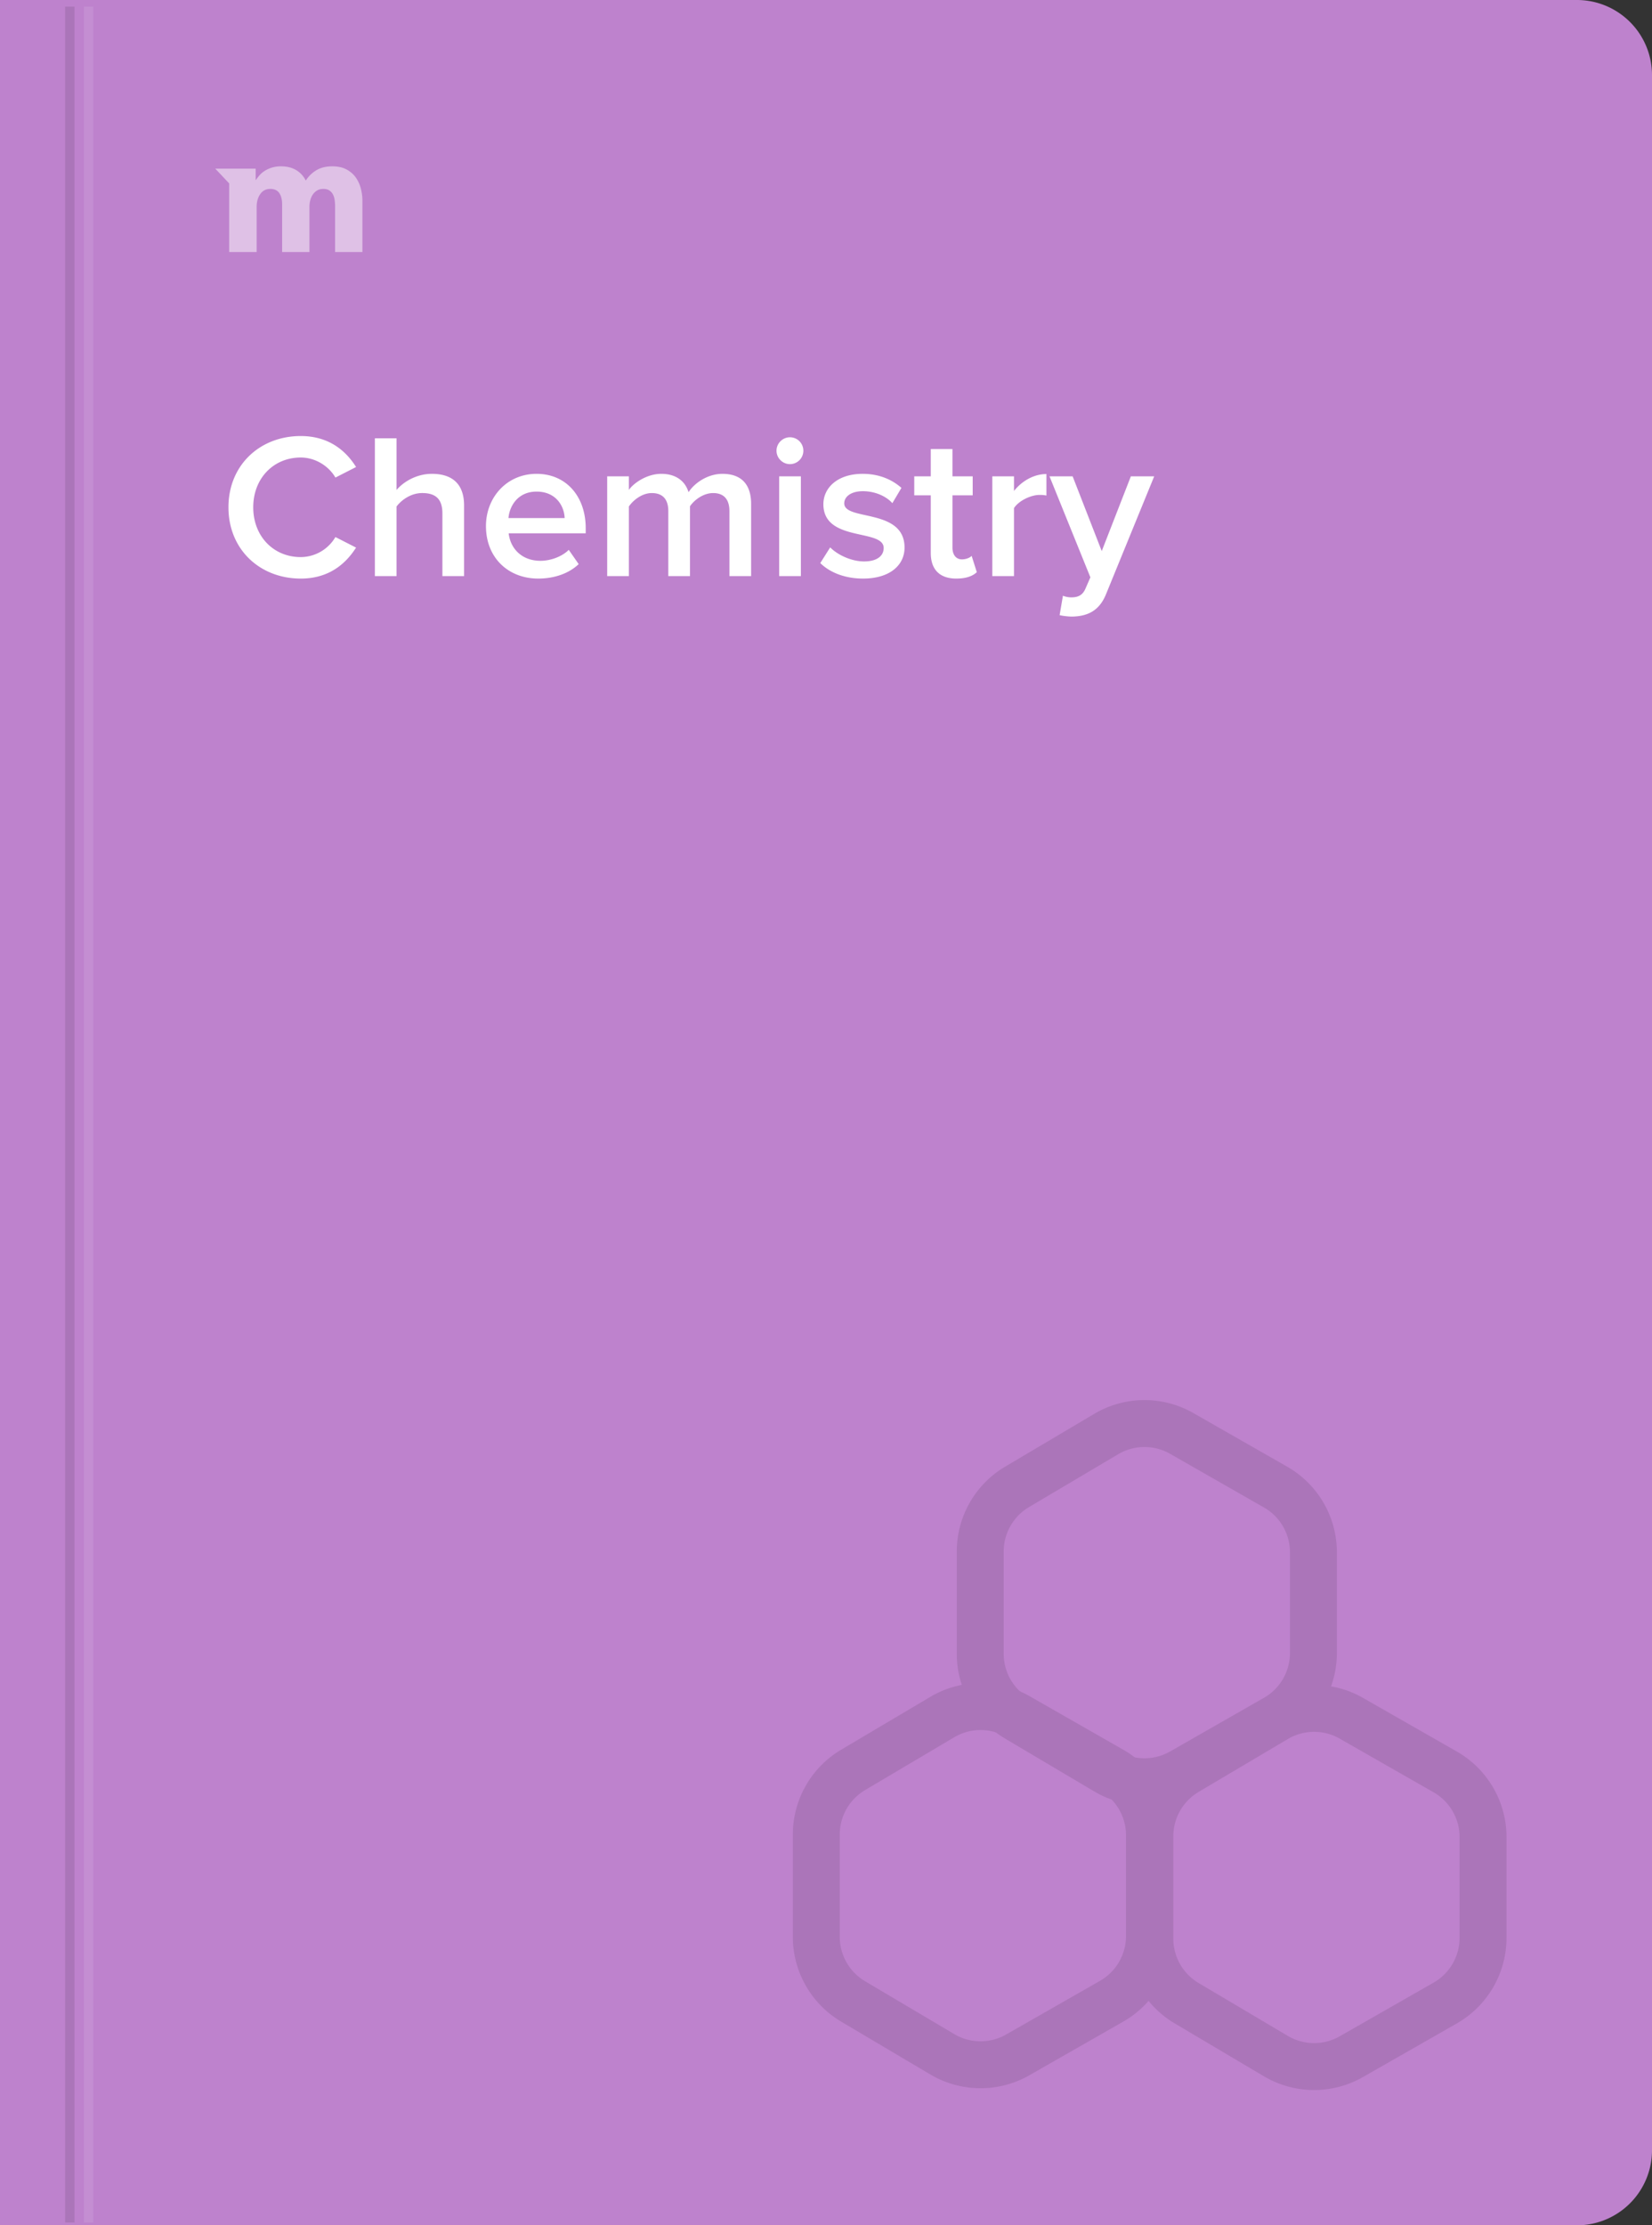
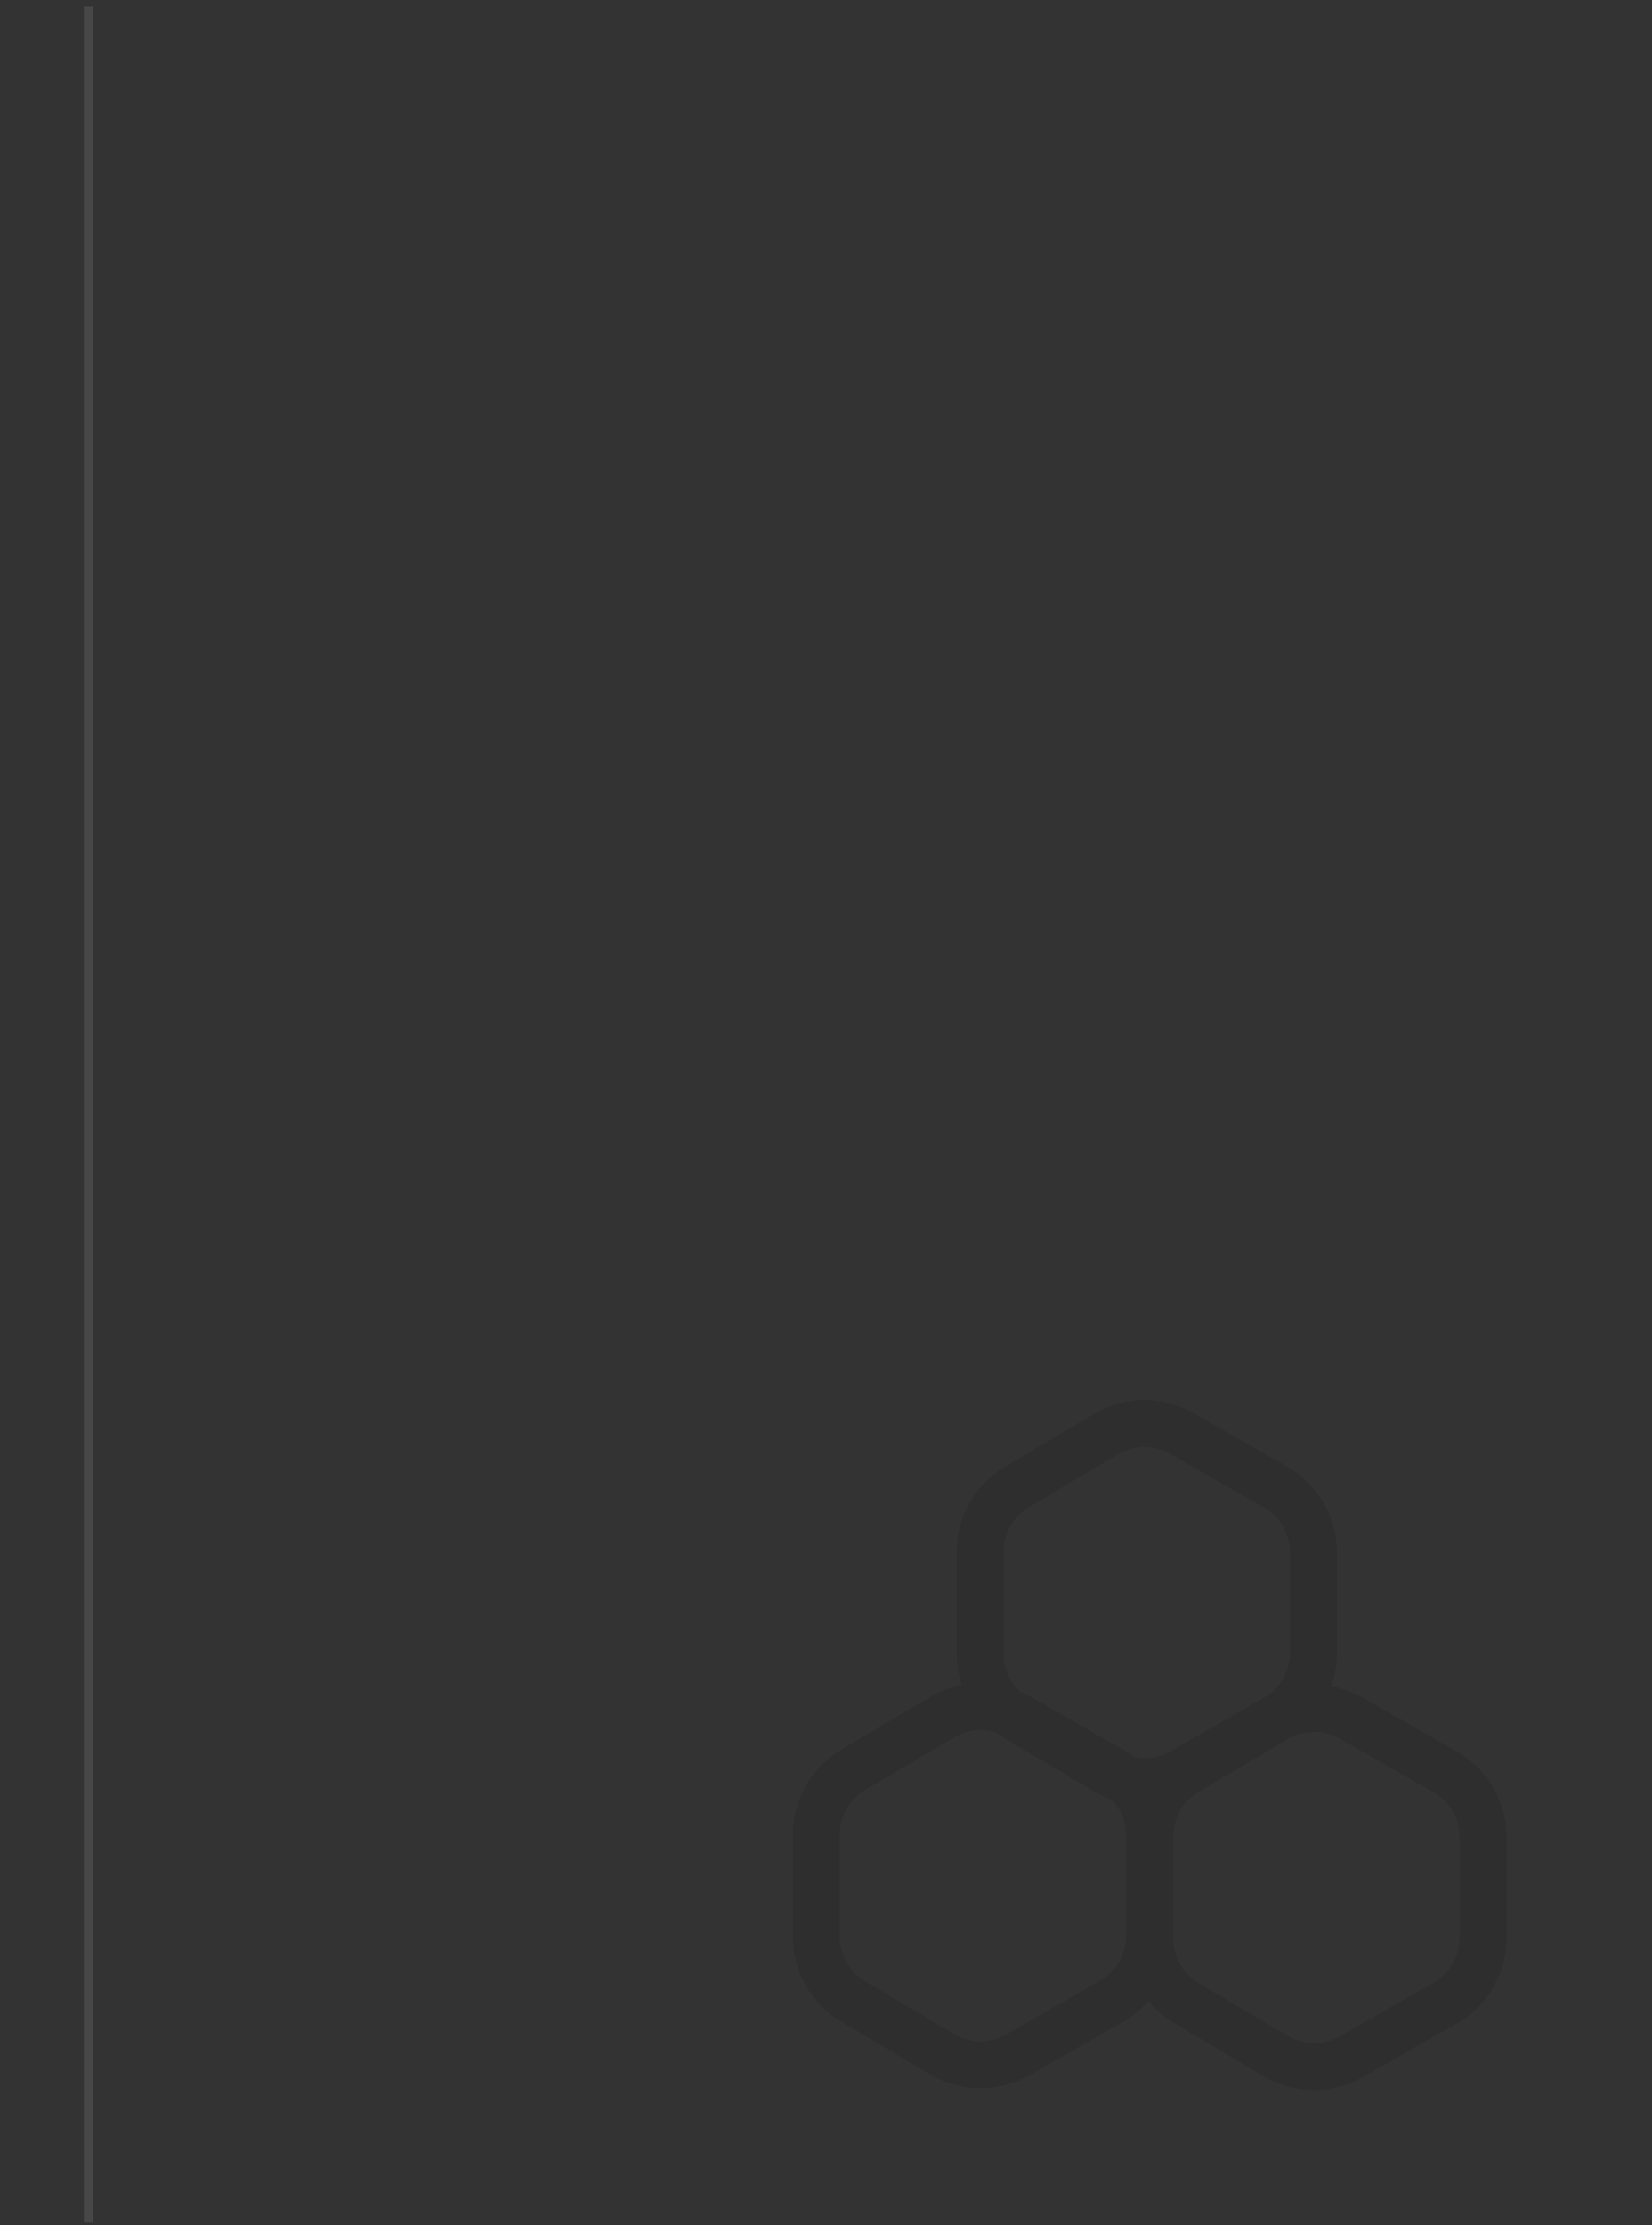
<svg xmlns="http://www.w3.org/2000/svg" width="176" height="237" viewBox="0 0 176 237">
  <rect x="0" y="0" width="176" height="237" fill="#333333" stroke="none" />
  <g fill="none" fill-rule="evenodd">
-     <path fill="#BE82CD" d="M0 0h168a8 8 0 0 1 8 8v221a8 8 0 0 1-8 8H0V0z" />
    <g fill="#000" fill-rule="nonzero" opacity=".1">
      <path d="M137.198 216.824a5.5 5.5 0 0 0 5.533.044l9.998-5.713a5.5 5.5 0 0 0 2.771-4.776v-10.722a5.5 5.5 0 0 0-2.771-4.775l-9.998-5.713a5.5 5.5 0 0 0-5.533.044l-9.499 5.629a5.5 5.5 0 0 0-2.696 4.731v10.89a5.5 5.5 0 0 0 2.696 4.732l9.5 5.63zm-2.549 4.302l-9.499-5.63a10.5 10.5 0 0 1-5.147-9.032v-10.89a10.5 10.5 0 0 1 5.147-9.034l9.5-5.629a10.5 10.5 0 0 1 10.561-.083l9.998 5.713a10.5 10.5 0 0 1 5.291 9.116v10.722a10.5 10.5 0 0 1-5.29 9.117l-9.999 5.713a10.5 10.5 0 0 1-10.562-.083z" />
      <path d="M119.127 186.49a5.5 5.5 0 0 0 5.533.044l9.998-5.713a5.5 5.5 0 0 0 2.77-4.775v-10.722a5.5 5.5 0 0 0-2.77-4.776l-9.998-5.713a5.5 5.5 0 0 0-5.533.044l-9.499 5.629a5.5 5.5 0 0 0-2.696 4.731v10.89a5.5 5.5 0 0 0 2.696 4.732l9.499 5.63zm-2.55 4.302l-9.498-5.63a10.5 10.5 0 0 1-5.147-9.032v-10.89a10.5 10.5 0 0 1 5.147-9.034l9.499-5.629a10.5 10.5 0 0 1 10.562-.083l9.998 5.713a10.5 10.5 0 0 1 5.29 9.117v10.722a10.5 10.5 0 0 1-5.29 9.116l-9.998 5.713a10.5 10.5 0 0 1-10.562-.083z" />
      <path d="M101.66 216.633a5.5 5.5 0 0 0 5.534.043l9.998-5.713a5.5 5.5 0 0 0 2.77-4.775v-10.722a5.5 5.5 0 0 0-2.77-4.776l-9.998-5.713a5.5 5.5 0 0 0-5.533.044l-9.499 5.629a5.5 5.5 0 0 0-2.696 4.731v10.89a5.5 5.5 0 0 0 2.696 4.733l9.499 5.629zm-2.548 4.301l-9.5-5.629a10.5 10.5 0 0 1-5.146-9.033v-10.89a10.5 10.5 0 0 1 5.147-9.034l9.499-5.629a10.5 10.5 0 0 1 10.562-.083l9.998 5.713a10.5 10.5 0 0 1 5.29 9.117v10.722a10.5 10.5 0 0 1-5.29 9.116l-9.998 5.713a10.5 10.5 0 0 1-10.562-.083z" />
    </g>
    <path fill="#FFF" d="M8.938.703h1v236h-1z" opacity=".1" />
-     <path fill="#000" d="M6.938.703h1v236h-1z" opacity=".1" />
-     <path fill="#FFF" d="M32.04 61.62c2.97 0 4.773-1.54 5.895-3.3l-2.2-1.123a4.31 4.31 0 0 1-3.696 2.134c-2.904 0-5.06-2.222-5.06-5.302 0-3.08 2.157-5.302 5.06-5.302 1.584 0 2.992.924 3.697 2.134l2.2-1.122c-1.1-1.76-2.926-3.3-5.897-3.3-4.334 0-7.7 3.08-7.7 7.59s3.367 7.59 7.7 7.59zm17.401-.265v-7.524c0-2.178-1.144-3.366-3.431-3.366-1.672 0-3.058.88-3.762 1.716v-5.5h-2.31v14.674h2.31v-7.414c.55-.726 1.562-1.43 2.727-1.43 1.298 0 2.157.506 2.157 2.156v6.688h2.31zm7.898.264c-3.19 0-5.566-2.222-5.566-5.588 0-3.08 2.244-5.566 5.39-5.566 3.19 0 5.237 2.442 5.237 5.786v.55h-8.206c.175 1.606 1.386 2.926 3.387 2.926 1.034 0 2.266-.418 3.014-1.166l1.056 1.518c-1.056 1.012-2.618 1.54-4.312 1.54zm2.817-6.446c-.044-1.254-.902-2.816-2.992-2.816-1.98 0-2.883 1.518-2.992 2.816h5.984zm19.866 6.182v-7.678c0-2.156-1.1-3.212-3.059-3.212-1.584 0-2.991.99-3.607 1.958-.352-1.166-1.32-1.958-2.904-1.958-1.606 0-3.014 1.056-3.454 1.716V50.73h-2.31v10.626h2.31v-7.414c.483-.704 1.43-1.43 2.441-1.43 1.255 0 1.76.77 1.76 1.914v6.93h2.31V53.92c.463-.682 1.43-1.408 2.465-1.408 1.231 0 1.737.77 1.737 1.914v6.93h2.31zm4.135-11.924c.793 0 1.43-.638 1.43-1.43 0-.792-.638-1.43-1.43-1.43-.77 0-1.43.638-1.43 1.43 0 .792.66 1.43 1.43 1.43zm1.166 11.924V50.73h-2.31v10.626h2.31zm6.623.264c2.86 0 4.422-1.43 4.422-3.3 0-4.224-6.424-2.816-6.424-4.708 0-.748.77-1.298 1.98-1.298 1.32 0 2.507.55 3.145 1.276l.968-1.628c-.968-.858-2.332-1.496-4.136-1.496-2.683 0-4.18 1.496-4.18 3.234 0 4.07 6.424 2.574 6.424 4.664 0 .836-.703 1.43-2.09 1.43-1.386 0-2.86-.726-3.608-1.496l-1.056 1.672c1.1 1.078 2.75 1.65 4.554 1.65zm9.944 0c1.078 0 1.76-.286 2.177-.682l-.55-1.738c-.175.198-.593.374-1.033.374-.66 0-1.012-.528-1.012-1.254v-5.566h2.156V50.73h-2.156v-2.904h-2.31v2.904h-1.76v2.024h1.76v6.138c0 1.76.945 2.728 2.727 2.728zm6.138-.264v-7.238c.462-.748 1.76-1.408 2.727-1.408.287 0 .529.022.727.066v-2.288c-1.386 0-2.662.792-3.454 1.804V50.73h-2.31v10.626h2.31zm4.861 4.158c.33.088.969.154 1.299.154 1.65-.022 2.925-.594 3.651-2.398l5.127-12.54h-2.486l-3.103 7.964-3.102-7.964h-2.464l4.356 10.758-.528 1.21c-.307.704-.791.924-1.517.924-.264 0-.638-.066-.88-.176l-.353 2.068z" />
-     <path fill="#FFF" d="M35.7 26.843v-4.85c0-.25-.017-.49-.052-.722a1.73 1.73 0 0 0-.196-.597 1.125 1.125 0 0 0-.381-.401c-.16-.101-.37-.152-.63-.152-.248 0-.464.054-.648.16-.183.108-.337.25-.46.429a1.877 1.877 0 0 0-.276.615c-.06.232-.089.472-.089.722v4.796h-2.91v-5.064c0-.51-.1-.915-.301-1.212-.201-.297-.52-.446-.958-.446-.462 0-.82.185-1.074.553-.254.369-.381.82-.381 1.355v4.814h-2.928v-7.309l-1.479-1.57h4.3v1.23c.142-.19.275-.374.435-.552.16-.179.352-.336.577-.473a3.176 3.176 0 0 1 1.668-.455c.638 0 1.18.131 1.623.393.444.261.79.636 1.038 1.123a3.372 3.372 0 0 1 1.136-1.105c.46-.274 1.023-.41 1.685-.41.603 0 1.11.11 1.517.33.408.22.737.505.985.855s.429.743.541 1.177c.112.434.169.859.169 1.275v5.49H35.7z" opacity=".5" />
  </g>
</svg>